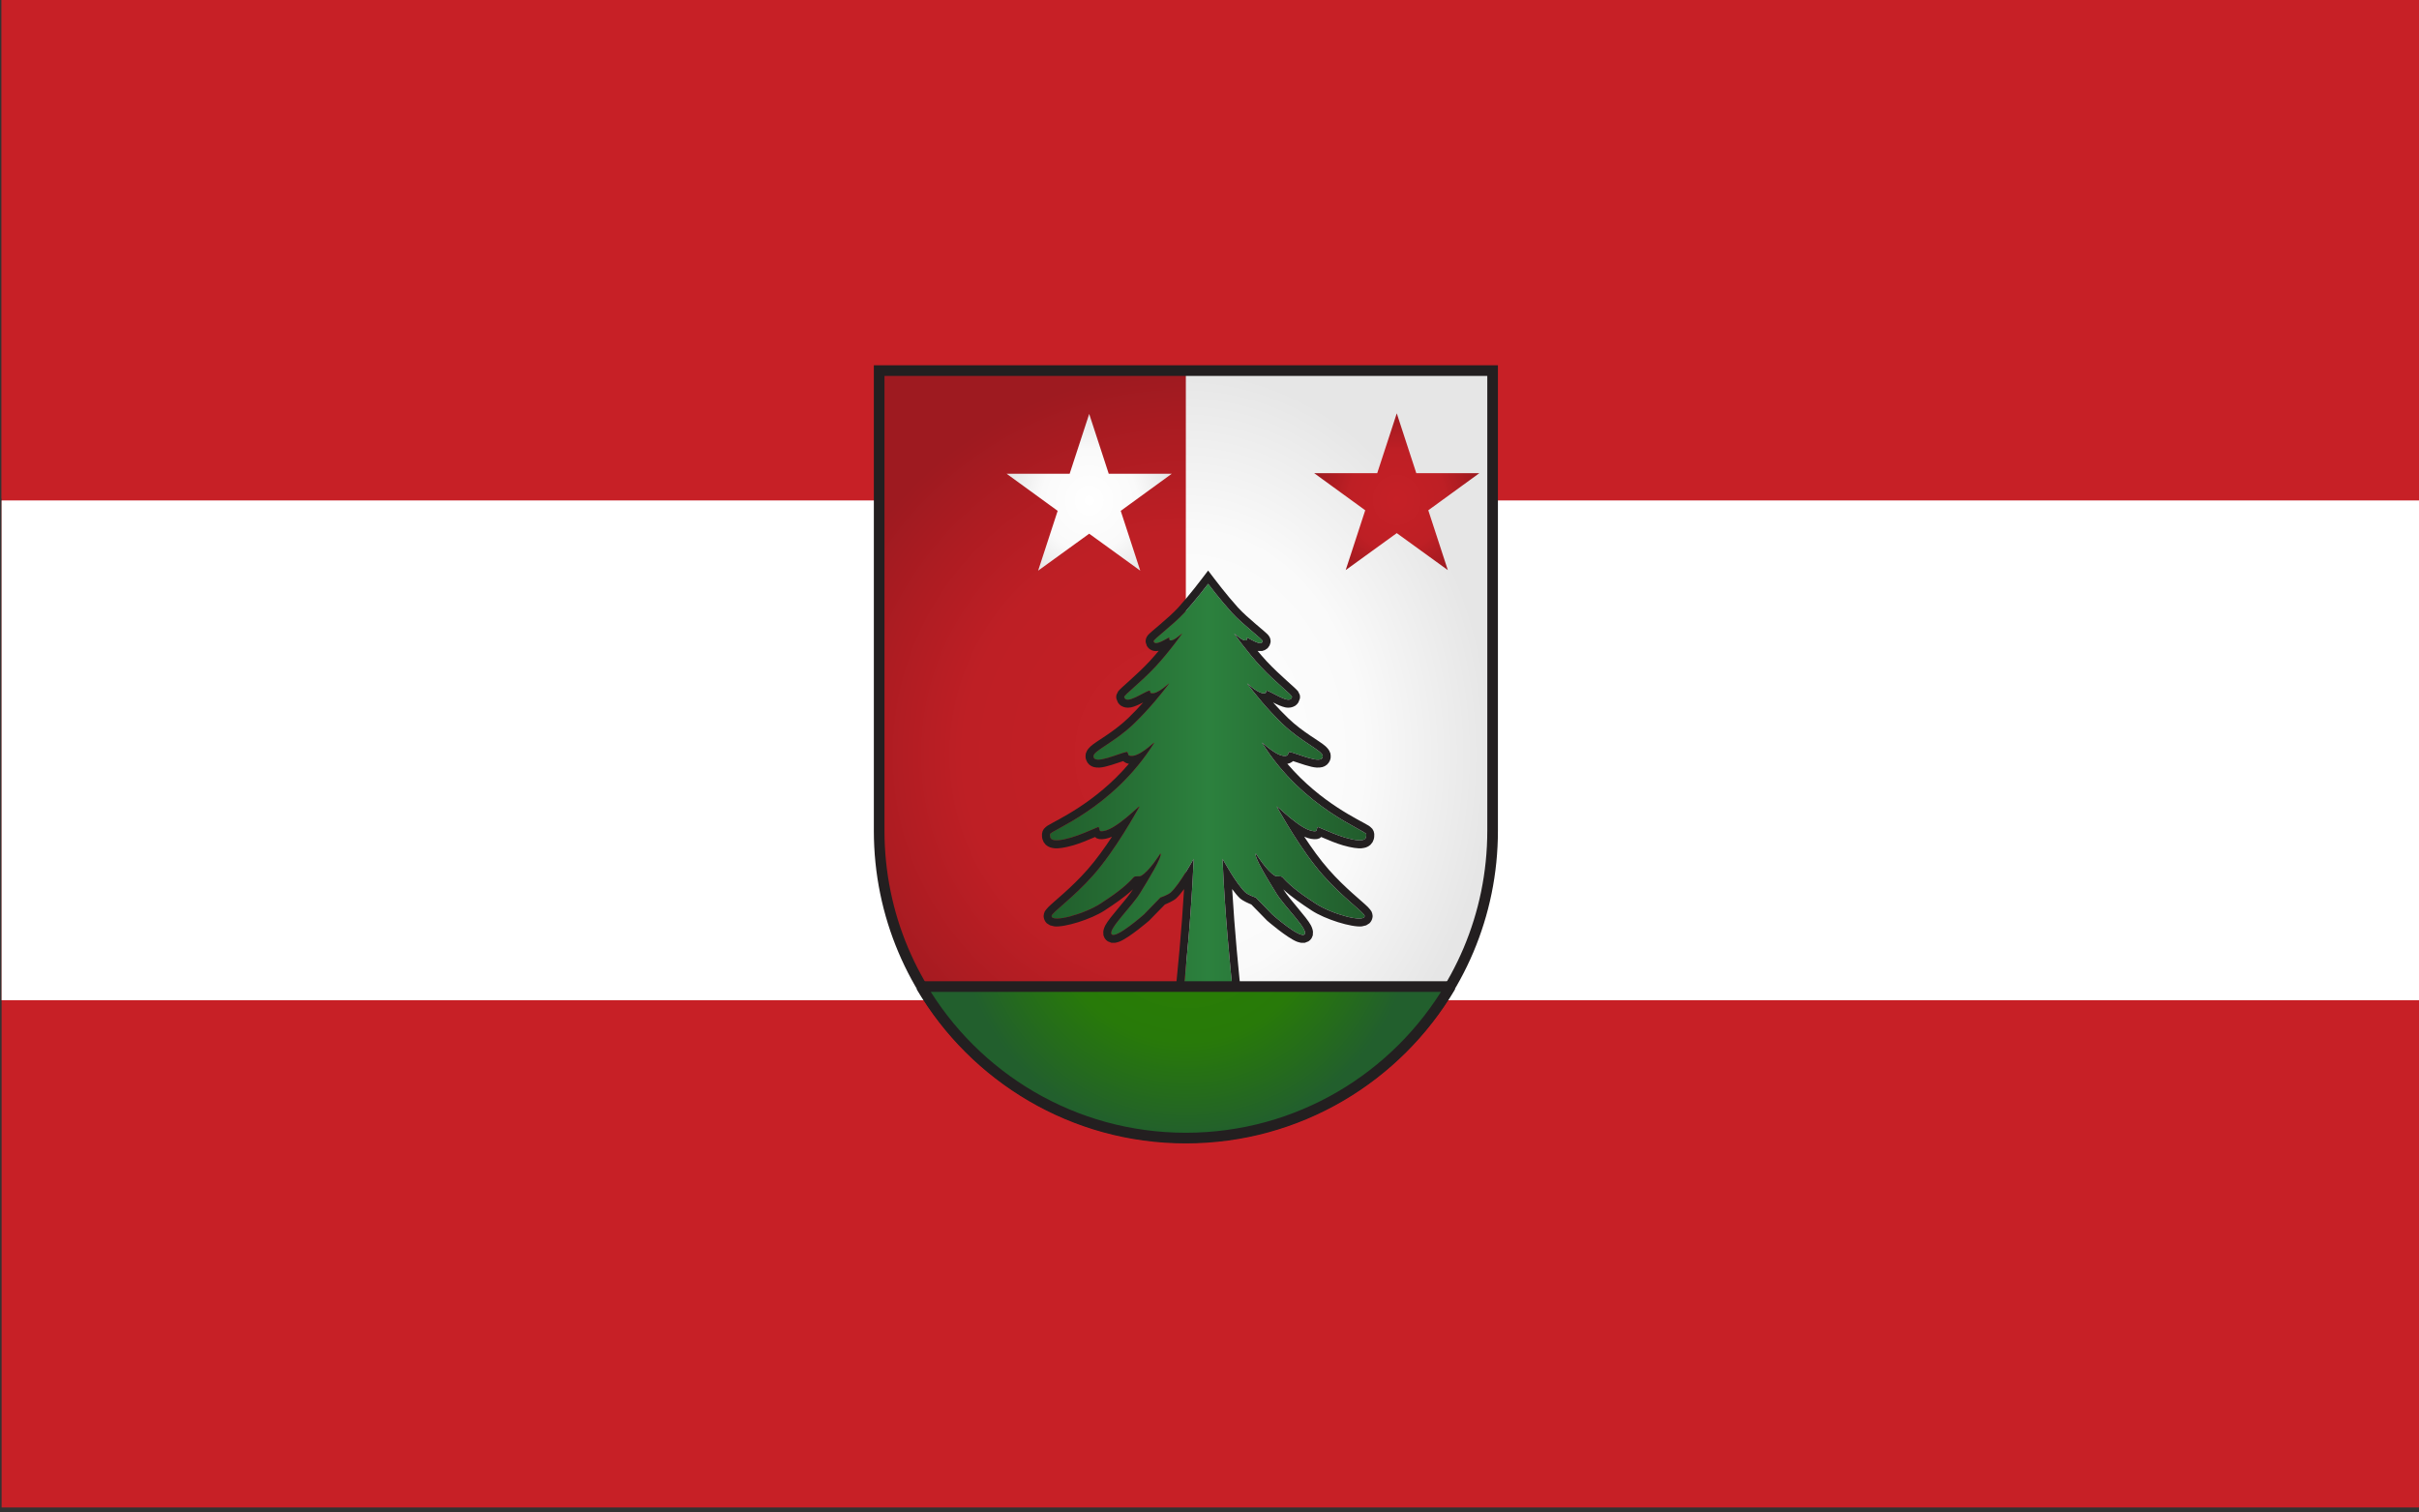
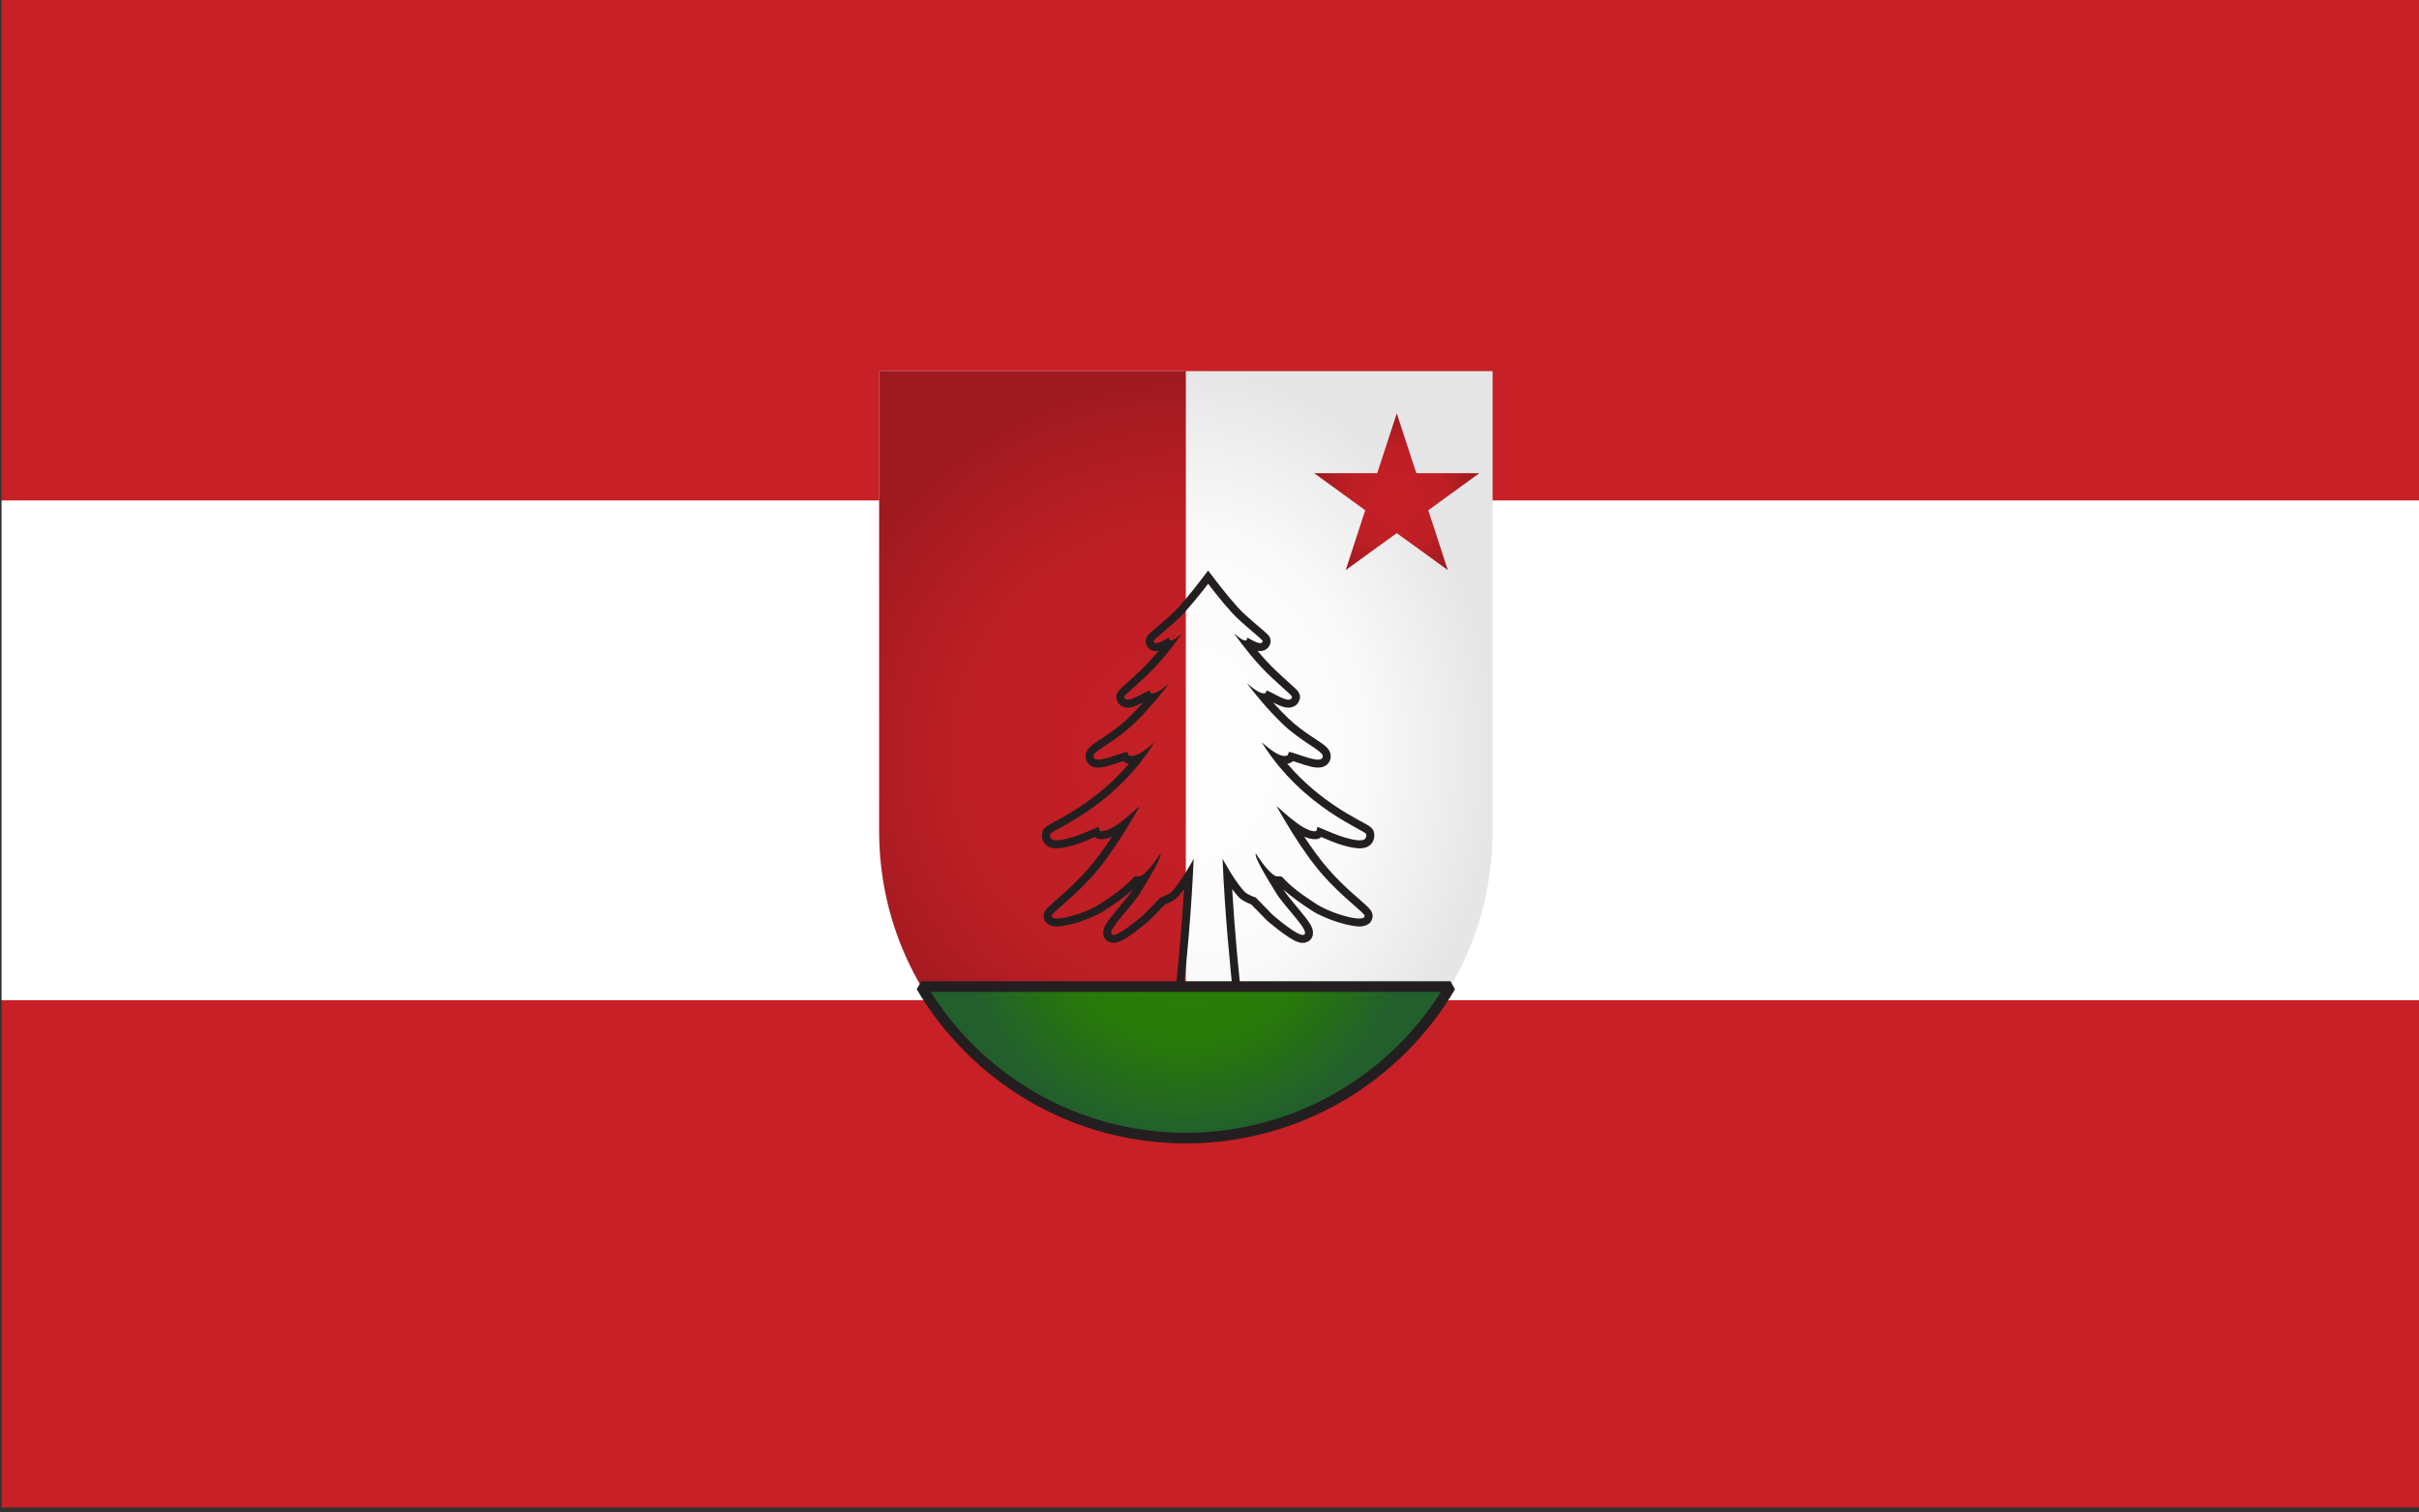
<svg xmlns="http://www.w3.org/2000/svg" xmlns:xlink="http://www.w3.org/1999/xlink" clip-rule="evenodd" fill-rule="evenodd" stroke-miterlimit="2" viewBox="0 0 1890 1182">
  <rect x="0" y="0" width="1890" height="1182" fill="#333333" stroke="none" />
  <linearGradient id="a">
    <stop offset="0" stop-color="#fff" />
    <stop offset=".58" stop-color="#fafafa" />
    <stop offset="1" stop-color="#e6e6e6" />
  </linearGradient>
  <radialGradient id="b" cx="0" cy="0" gradientTransform="matrix(354.331 0 0 442.913 9930.74 4751.03)" gradientUnits="userSpaceOnUse" r="1" xlink:href="#a" />
  <linearGradient id="c">
    <stop offset="0" stop-color="#c52026" />
    <stop offset=".58" stop-color="#be1f25" />
    <stop offset=".8" stop-color="#ae1c22" />
    <stop offset="1" stop-color="#9e1a20" />
  </linearGradient>
  <radialGradient id="d" cx="0" cy="0" gradientTransform="matrix(0 -442.913 442.913 0 9930.74 4751.03)" gradientUnits="userSpaceOnUse" r="1" xlink:href="#c" />
  <linearGradient id="e" gradientUnits="userSpaceOnUse" x1="1022.96" x2="1378.03" y1="618.999" y2="618.999">
    <stop offset="0" stop-color="#215e2c" />
    <stop offset=".5" stop-color="#2c813e" />
    <stop offset="1" stop-color="#215c2c" />
  </linearGradient>
  <radialGradient id="f" cx="0" cy="0" gradientTransform="matrix(-0 265.188 -265.188 -0 9930.74 4928.75)" gradientUnits="userSpaceOnUse" r="1">
    <stop offset="0" stop-color="#2a8000" />
    <stop offset=".58" stop-color="#287a09" />
    <stop offset=".8" stop-color="#256c1b" />
    <stop offset="1" stop-color="#225f2d" />
  </radialGradient>
  <radialGradient id="g" cx="0" cy="0" gradientTransform="matrix(53.735 -.5 .526 56.498 18340.5 15754.5)" gradientUnits="userSpaceOnUse" r="1" xlink:href="#a" />
  <radialGradient id="h" cx="0" cy="0" gradientTransform="matrix(53.735 -.5 .526 56.498 18340.5 15754.5)" gradientUnits="userSpaceOnUse" r="1" xlink:href="#c" />
  <g transform="matrix(6.566 0 0 5.734 -10118.706 -15629.35)">
    <path d="m-114-210h4244v3468h-4244z" fill="none" />
    <path d="m595 775h1988v1195h-1988z" fill="#c72026" transform="matrix(.145 0 0 .172 1454.992 2592.347)" />
    <path d="m595 775h1988v1195h-1988z" fill="#c72026" transform="matrix(.145 0 0 .057 1454.992 2681.416)" />
    <path d="m595 775h1988v1195h-1988z" fill="#fff" transform="matrix(.145 0 0 .057 1454.992 2749.764)" />
    <path d="m9576.4 4839.6v-531.5h708.7v531.5c0 195.6-158.8 354.3-354.4 354.3-195.5 0-354.3-158.7-354.3-354.3z" fill="url(#b)" transform="matrix(.103 0 0 .118 659.322 2267.962)" />
    <path d="m9576.4 4839.6v-531.5h354.3v885.8c-195.5 0-354.3-158.7-354.3-354.3z" fill="url(#d)" transform="matrix(.103 0 0 .118 659.322 2267.962)" />
-     <path d="m9576.4 4839.6v-531.5h708.7v531.5c0 195.6-158.8 354.3-354.4 354.3-195.5 0-354.3-158.7-354.3-354.3z" fill="none" stroke="#231f20" stroke-width="12.29" transform="matrix(.103 0 0 .118 659.322 2267.884)" />
    <g transform="matrix(.106 0 0 .14 1557.582 2745.38)">
-       <path d="m1230 840h-59c5.3-43.1 10.7-91.6 13.3-144.3 0 0-15.2 24.4-25.7 32.8-3.2 2.5-11.7 5-11.7 5l-18.5 16.5s-32.3 24.7-36.4 19c-3.6-5 22.7-26.7 32-39.8 9.4-13.2 25.5-35.9 22.9-38.6 0 0-12.5 17.5-21.8 21.8-2 .9-6.5-.3-8.1 1.3-11 10.6-24.4 18.3-37.4 25.7-17.5 10-54.7 19-54.8 12-.1-3.2 23.8-17.2 46.9-39.9 24.8-24.4 47.7-60.7 51.4-66.1 3.7-5.2-28.6 25.4-43.5 23.4-1.4-.2-1.2-4.5-2.5-4-10.6 4-21.8 8.1-30.5 10.3-23.7 5.9-23.8.6-23.6-3.3.2-3.8 70.4-24.6 116.9-88.9 1.7-2.5-18 15.7-28.1 12.3-1.4-.4-1.2-3.7-2.7-3.5-8.9 1.3-37.5 13.3-37.3 4 .2-5.3 24.1-13.7 45.1-31.3 18.1-15.1 31.8-30.2 39.6-39.1 2-2.3-13.6 11.7-20.5 9-1-.4-.2-2.4-1.2-2.3-6 .9-26.5 14.4-28.5 6.2-.4-1.9 18.6-14.2 34.9-29.4 16.4-15.3 30.2-32.5 30.2-32.5-4.4 3.1-9.9 7.4-13.5 6.8-.5-.3-1.6-.7-1-2.8-2.3.5-16.5 9.2-17.6 3.6-.6-1.7 21.9-15.8 34.4-27.7 13.3-12.7 26.8-28.2 26.8-28.2s13.5 15.5 26.8 28.2c12.5 11.9 35 26 34.4 27.7-1.1 5.6-15.3-3.1-17.6-3.6.6 2.1-.5 2.5-1 2.8-3.6.6-9.1-3.7-13.5-6.8 0 0 13.8 17.2 30.2 32.5 16.3 15.2 35.3 27.5 34.9 29.4-2 8.2-22.5-5.3-28.5-6.2-1-.1-.2 1.9-1.2 2.3-6.9 2.7-22.5-11.3-20.5-9 7.8 8.9 21.5 24 39.6 39.1 21.1 17.6 44.9 26 45.1 31.3.2 9.3-28.4-2.7-37.3-4-1.5-.2-1.3 3.1-2.7 3.5-10.1 3.4-29.8-14.8-28.1-12.3 46.5 64.3 116.7 85.1 116.9 88.9.2 3.9.1 9.2-23.6 3.3-8.7-2.2-19.9-6.3-30.5-10.3-1.3-.5-1.1 3.8-2.5 4-14.9 2-47.2-28.6-43.5-23.4 3.7 5.4 26.6 41.7 51.4 66.1 23.1 22.7 47 36.7 46.9 39.9-.1 7-37.3-2-54.8-12-13-7.4-26.4-15.1-37.4-25.7-1.6-1.6-6.1-.4-8.1-1.3-9.3-4.3-21.8-21.8-21.8-21.8-2.6 2.7 13.5 25.4 22.9 38.6 9.3 13.1 35.6 34.8 32 39.8-4.1 5.7-36.4-19-36.4-19l-18.5-16.5s-8.5-2.5-11.7-5c-10.5-8.4-25.7-32.8-25.7-32.8 2.6 52.7 8 101.2 13.3 144.3z" fill="url(#e)" />
      <path d="m1111.6 603.2c-1.1-.1-2.1-.4-3-.7l-2.3-1.1-1.1-.8c-7.7 2.1-19.4 6-26.6 6.3-2.5.1-4.7-.1-6.5-.5l-2.6-.9-2.5-1.5-1.9-1.9-1.3-2.2-.8-2.2-.1-2.2.3-2.3 1.3-2.7c.8-1.2 2.1-2.7 4-4.2 6.8-5.4 25.4-13.5 42.2-27.5 6.2-5.2 11.9-10.4 16.9-15.3-4.7 2.1-9.7 4.1-13.7 4.8-1.2.2-2.4.3-3.4.3l-2.7-.2-2.5-.6-2.6-1.1-1.9-1.4-1.6-1.8s-1.7-3.7-1.7-3.7l-.2-1.8.3-1.9 1.9-3.4c3-3.5 20.1-15.2 35.2-29.2 3.6-3.4 7.1-6.9 10.3-10.2-.1 0-.3 0-.4 0l-2.9.2-2.3-.2-2.2-.6-2.3-1.1-1.7-1.4-1.4-1.6-1.2-3.1-.3-1.6.4-2.3.7-1.6 1.4-1.9c3.4-3.6 22.9-16.3 34.3-27.1 13-12.5 26.2-27.7 26.2-27.7l7.2-8.2 7.2 8.2s13.2 15.2 26.2 27.7c11.4 10.8 30.9 23.5 34.3 27.1l1.4 1.9.7 1.6.4 2.3-.3 1.7-.9 2.4-2.2 2.7-3.1 1.8-3 .9h-4.2c-.4 0-.7-.1-1-.1 3.2 3.3 6.7 6.8 10.3 10.2 15.1 14 32.2 25.7 35.2 29.2l1.9 3.4.3 1.9s-.2 1.8-.2 1.8l-1.7 3.7-1.6 1.8-1.9 1.4-2.6 1.1-2.5.6-2.7.2c-1 0-2.2-.1-3.4-.3-3.9-.7-9-2.7-13.7-4.8 5 4.9 10.7 10.1 16.9 15.3 16.8 14 35.4 22.1 42.2 27.5 1.9 1.5 3.2 3 4 4.2l1.3 2.7.3 2.3-.1 2.2-.7 2.2-1.4 2.2-1.9 1.9-2.5 1.5-2.6.9c-1.8.4-4 .6-6.5.5-7.2-.3-18.8-4.2-26.6-6.3l-1.1.8s-2.3 1.1-2.3 1.1c-.9.3-1.9.6-3 .7 37.9 38.5 81.6 54.9 91.4 60.3.9.6 1.7 1 2.2 1.5l1.9 1.6 1.4 2.2.7 2.6c.1 1.8 0 3.7-.6 5.4l-1.3 2.7-2.4 2.6-2.4 1.5-2.5 1c-1.4.4-3.2.7-5.3.9-4.1.2-10.6-.4-20.6-2.9-7.1-1.8-15.8-4.8-24.5-8.1l-1.7 1.2-2.9.8c-4.1.5-9.1-.3-14.4-2.3 8.2 10.8 17.7 22.4 27.6 32.1 18.3 18 37.1 30.5 43.9 36.4 2 1.8 3.3 3.3 4 4.3l.9 2.2s.4 2.3.4 2.3l-.3 1.9-.7 1.9-1.2 1.8-1.4 1.4-3.7 2-4.8 1c-11.3 1.1-41-6.7-56.6-15.6-10.8-6.2-21.8-12.6-31.6-20.4 7.7 10.6 25.8 26.5 31 35 1.4 2.4 2.1 4.5 2.3 6.2l-.2 3.6s-1.4 2.8-1.4 2.8l-1.6 1.7-1.9 1.3-4.1 1.4h-4c-1.3-.2-2.8-.5-4.5-1-11.3-3.7-33.8-20.6-33.8-20.6l-.2-.2s-17.5-15.5-17.5-15.5c-3.3-1.2-9.7-3.6-12.7-6-2.7-2.2-5.8-5.4-8.8-9 2.8 41 7.1 79.2 11.4 114l1.1 8.6h-79l1.1-8.6c4.3-34.8 8.6-73 11.4-114-3 3.6-6.1 6.8-8.8 9-3 2.4-9.4 4.8-12.7 6l-17.5 15.5-.2.2s-22.5 16.9-33.8 20.6c-1.7.5-3.2.8-4.5 1h-4l-4.1-1.4-1.9-1.3s-1.6-1.7-1.6-1.7l-1.4-2.8-.2-3.6c.2-1.7.9-3.8 2.3-6.2 5.2-8.5 23.3-24.4 31.1-35.1-9.9 8-20.9 14.3-31.7 20.5-15.6 8.9-45.3 16.7-56.6 15.6l-4.8-1-3.7-2-1.4-1.4-1.2-1.8-.7-1.9s-.3-1.9-.3-1.9l.4-2.3.9-2.2c.7-1 2-2.5 4-4.3 6.8-5.9 25.6-18.4 43.9-36.4 9.9-9.7 19.4-21.3 27.6-32.1-5.3 2-10.3 2.8-14.4 2.3l-2.9-.8-1.7-1.2c-8.7 3.3-17.4 6.3-24.5 8.1-10 2.5-16.5 3.1-20.6 2.9-2.1-.2-3.9-.5-5.3-.9l-2.5-1-2.4-1.5-2.4-2.6-1.3-2.7c-.6-1.7-.7-3.6-.6-5.4l.7-2.6 1.4-2.2 1.9-1.6c.5-.5 1.3-.9 2.2-1.5 9.8-5.4 53.5-21.8 91.4-60.3zm118.4 236.8c-5.3-43.1-10.7-91.6-13.3-144.3 0 0 15.2 24.4 25.7 32.8 3.2 2.5 11.7 5 11.7 5l18.5 16.5s32.3 24.7 36.4 19c3.6-5-22.7-26.7-32-39.8-9.4-13.2-25.5-35.9-22.9-38.6 0 0 12.5 17.5 21.8 21.8 2 .9 6.5-.3 8.1 1.3 11 10.6 24.4 18.3 37.4 25.7 17.5 10 54.7 19 54.8 12 .1-3.2-23.8-17.2-46.9-39.9-24.8-24.4-47.7-60.7-51.4-66.1-3.7-5.2 28.6 25.4 43.5 23.4 1.4-.2 1.2-4.5 2.5-4 10.6 4 21.8 8.1 30.5 10.3 23.7 5.9 23.8.6 23.6-3.3-.2-3.8-70.4-24.6-116.9-88.9-1.7-2.5 18 15.7 28.1 12.3 1.4-.4 1.2-3.7 2.7-3.5 8.9 1.3 37.5 13.3 37.3 4-.2-5.3-24-13.7-45.1-31.3-18.1-15.1-31.8-30.2-39.6-39.1-2-2.3 13.6 11.7 20.5 9 1-.4.2-2.4 1.2-2.3 6 .9 26.5 14.4 28.5 6.2.4-1.9-18.6-14.2-34.9-29.4-16.4-15.3-30.2-32.5-30.2-32.5 4.4 3.1 9.9 7.4 13.5 6.8.5-.3 1.6-.7 1-2.8 2.3.5 16.5 9.2 17.6 3.6.6-1.7-21.9-15.8-34.4-27.7-13.3-12.7-26.8-28.2-26.8-28.2s-13.5 15.5-26.8 28.2c-12.5 11.9-35 26-34.4 27.7 1.1 5.6 15.3-3.1 17.6-3.6-.6 2.1.5 2.5 1 2.8 3.6.6 9.1-3.7 13.5-6.8 0 0-13.8 17.2-30.2 32.5-16.3 15.2-35.3 27.5-34.9 29.4 2 8.2 22.5-5.3 28.5-6.2 1-.1.2 1.9 1.2 2.3 6.9 2.7 22.5-11.3 20.5-9-7.8 8.9-21.5 24-39.6 39.1-21 17.6-44.9 26-45.1 31.3-.2 9.3 28.4-2.7 37.3-4 1.5-.2 1.3 3.1 2.7 3.5 10.1 3.4 29.8-14.8 28.1-12.3-46.5 64.3-116.7 85.1-116.9 88.9-.2 3.9-.1 9.2 23.6 3.3 8.7-2.2 19.9-6.3 30.5-10.3 1.3-.5 1.1 3.8 2.5 4 14.9 2 47.2-28.6 43.5-23.4-3.7 5.4-26.6 41.7-51.4 66.1-23.1 22.7-47 36.7-46.9 39.9.1 7 37.3-2 54.8-12 13-7.4 26.4-15.1 37.4-25.7 1.6-1.6 6.1-.4 8.1-1.3 9.3-4.3 21.8-21.8 21.8-21.8 2.6 2.7-13.5 25.4-22.9 38.6-9.3 13.1-35.6 34.8-32 39.8 4.1 5.7 36.4-19 36.4-19l18.5-16.5s8.5-2.5 11.7-5c10.5-8.4 25.7-32.8 25.7-32.8-2.6 52.7-8 101.2-13.3 144.3z" fill="#231f20" />
    </g>
    <path d="m9625.1 5018.9h611.3c-61.6 104.7-175.5 175-305.7 175-130.1 0-244-70.3-305.6-175z" fill="url(#f)" stroke="#231f20" stroke-width="12.29" transform="matrix(.103 0 0 .118 659.322 2267.962)" />
-     <path d="m18340.5 15698 12.7 39h41l-33.2 24.2 12.7 39-33.2-24.1-33.2 24.1 12.7-39-33.2-24.2h41z" fill="url(#g)" transform="matrix(.183 0 0 .209 -1685.627 -498.734)" />
    <path d="m18340.5 15698 12.7 39h41l-33.2 24.2 12.7 39-33.2-24.1-33.2 24.1 12.7-39-33.2-24.2h41z" fill="url(#h)" transform="matrix(.183 0 0 .209 -1649.029 -498.812)" />
    <g fill="#fff" transform="matrix(.221 -.105 .092 .253 -1813.453 955.088)">
      <path d="m15774 6917 146.4 60.6 60.6 146.4-60.6 146.4-146.4 60.6-146.4-60.6-60.6-146.4 60.6-146.4z" />
      <path d="m15944.7 6953.3 70.7 170.7-70.7 170.7-170.7 70.7-170.7-70.7-70.7-170.7 70.7-170.7 170.7-70.7zm-170.7-36.3-146.4 60.6-60.6 146.4 60.6 146.4 146.4 60.6 146.4-60.6 60.6-146.4-60.6-146.4z" />
    </g>
  </g>
</svg>